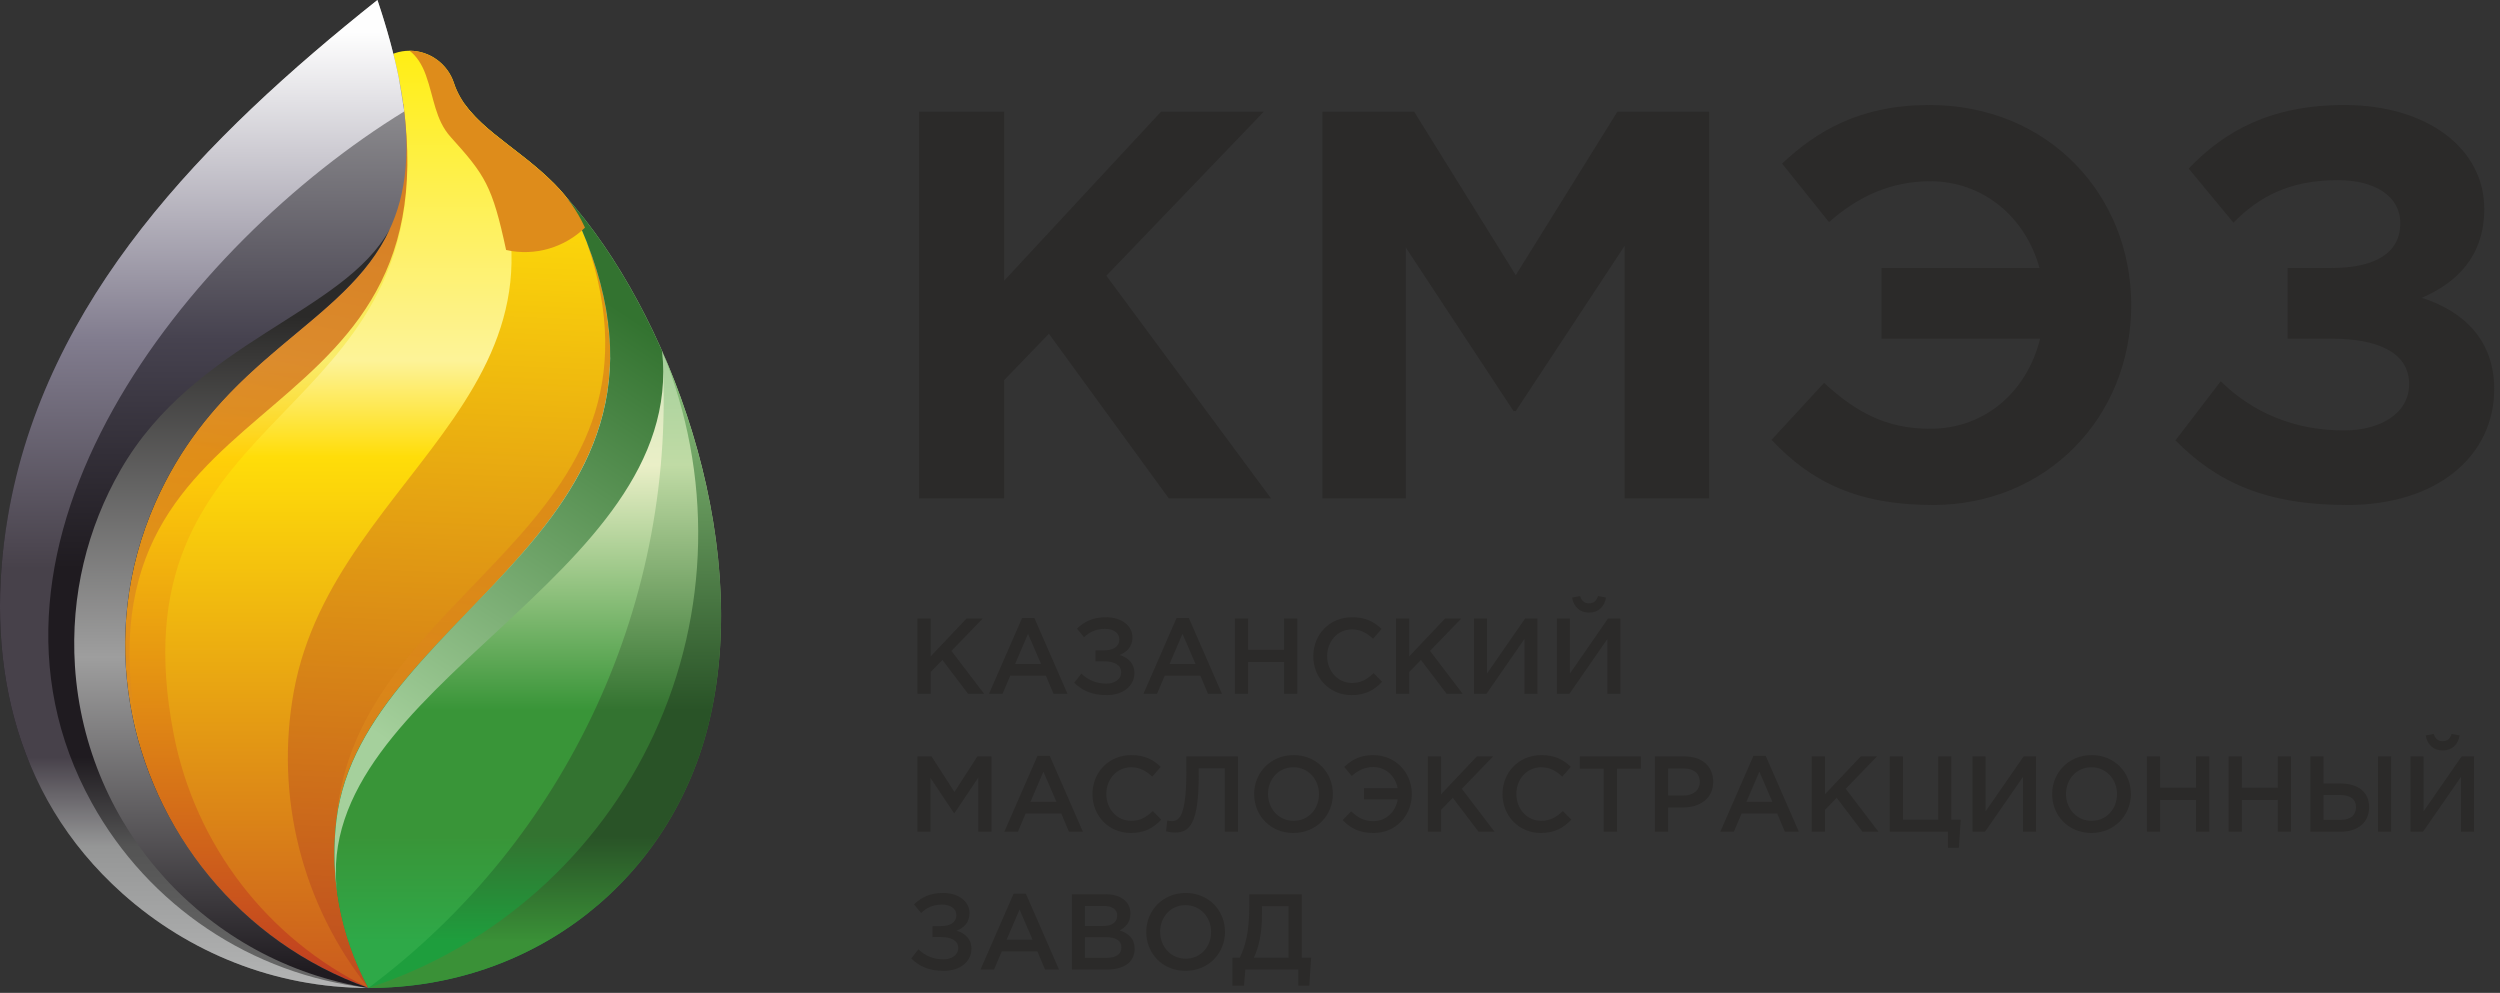
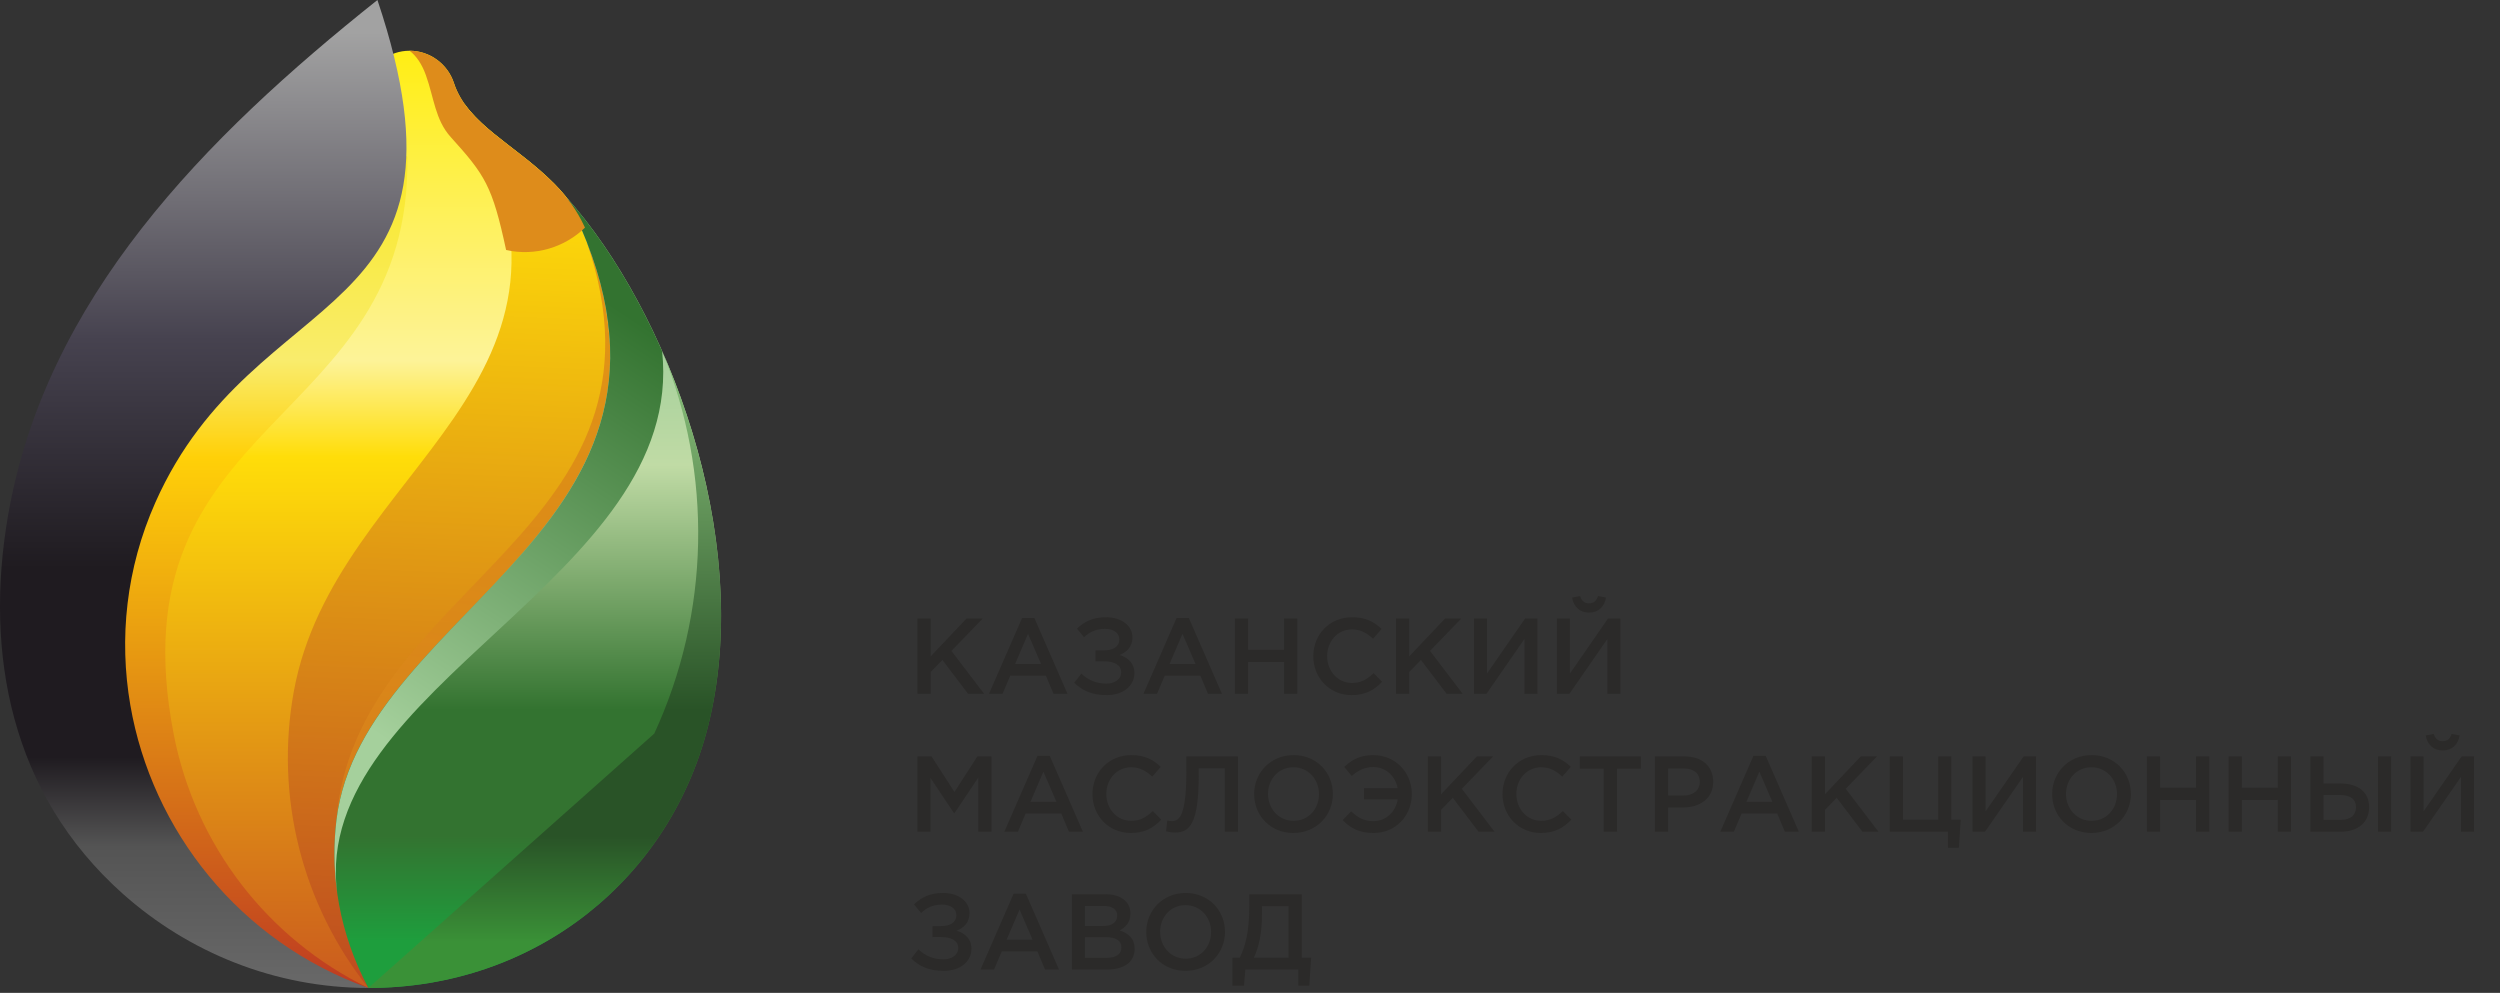
<svg xmlns="http://www.w3.org/2000/svg" width="100%" height="100%" viewBox="0 0 350 139" version="1.1" xml:space="preserve" style="fill-rule:evenodd;clip-rule:evenodd;stroke-linejoin:round;stroke-miterlimit:2;">
  <rect x="0" y="0" width="350" height="139" fill="#333333" stroke="none" />
  <g id="_2339650652992">
    <g>
      <path d="M29.286,41.242c14.691,-19.733 22.036,-29.6 22.036,-29.6c0.756,-2.696 3.2,-4.539 6.016,-4.539c2.817,0 5.342,1.843 6.219,4.539c1.887,5.779 8.578,8.585 14.045,14.087c4.376,4.404 6.534,9.664 7.756,21.801c6.551,34.555 -6.445,69.477 -33.784,90.782c-20.702,-5.004 -36.936,-21.42 -41.7,-42.169c-4.764,-20.75 2.793,-42.121 19.412,-54.901Z" style="fill:url(#_Linear1);" />
      <path d="M29.287,41.242l18.185,-24.429c3.274,1.431 6.471,3.137 9.556,5.126c0.676,38.156 -41.42,36.035 -32.703,80.88c3.004,15.454 13.095,28.599 27.249,35.493c-20.702,-5.004 -36.935,-21.42 -41.7,-42.169c-4.764,-20.75 2.793,-42.121 19.413,-54.901Z" style="fill:url(#_Linear2);" />
-       <path d="M29.287,41.242l13.028,-17.501c4.271,-3.523 9,-6.611 14.149,-9.167c6.693,49.26 -48.198,37.613 -36.768,90.257c-7.079,-20.243 -4.812,-41.701 4.773,-59.399c1.51,-1.48 3.115,-2.88 4.818,-4.19Z" style="fill:url(#_Linear3);" />
      <path d="M65.041,14.553c2.814,3.986 8.096,6.681 12.561,11.176c4.375,4.404 6.534,9.664 7.756,21.801c6.551,34.555 -6.445,69.477 -33.784,90.782c-9.3,-11.677 -13.107,-26.801 -10.444,-41.49c5.728,-31.593 46.036,-43.099 23.912,-82.266l-0.001,-0.003Z" style="fill:url(#_Linear4);" />
      <path d="M83.409,36.052c0.846,3.009 1.47,6.714 1.949,11.478c2.373,12.514 2.18,25.077 -0.328,37.023c-7.142,15.483 -21.192,26.715 -37.926,30.24c2.554,-33.002 48.969,-40.367 35.02,-80.97c0.447,0.735 0.875,1.478 1.285,2.229Z" style="fill:url(#_Linear5);" />
      <path d="M51.574,138.312c-13.065,0 -25.189,-4.973 -34.42,-13.216c-15.698,-14.02 -19.311,-33.66 -16.061,-52.727c5.206,-30.537 27.561,-53.106 51.747,-72.369c15.443,45.972 -17.104,38.879 -31.085,70.338c-4.112,9.254 -5.112,19.077 -3.511,28.372c3.017,17.517 15.27,33.164 33.33,39.602Z" style="fill:url(#_Linear6);" />
-       <path d="M51.574,138.312c-13.065,0 -25.189,-4.973 -34.42,-13.216c-15.698,-14.02 -19.311,-33.66 -16.061,-52.727c5.206,-30.537 27.561,-53.106 51.747,-72.369c1.348,4.011 2.322,7.611 2.983,10.875c0.255,1.53 0.517,3.057 0.751,4.594l0.016,0.135c-30.299,18.595 -63.839,60.424 -43.738,96.798c7.954,14.393 22.383,24.047 38.722,25.91Z" style="fill:url(#_Linear7);" />
-       <path d="M54.573,32.062c-6.258,13.535 -23.585,17.501 -32.818,38.276c-4.112,9.254 -5.112,19.077 -3.511,28.372c3.017,17.517 15.27,33.164 33.33,39.602c-22.55,-3.563 -39.617,-22.284 -41.083,-45.067c-0.635,-9.872 1.732,-19.364 6.401,-27.473c10.415,-18.09 31.276,-21.87 37.681,-33.71Z" style="fill:url(#_Linear8);" />
      <path d="M79.305,27.626c23.639,46.004 -28.535,56.862 -32.201,87.167c-0.945,7.808 0.451,16.013 4.47,23.519c23.282,0.013 42.605,-15.255 47.8,-37.655c5.948,-25.651 -5.819,-57.064 -20.069,-73.031Z" style="fill:url(#_Linear9);" />
-       <path d="M85.425,50.057c-0.262,28.3 -35.338,40.085 -38.321,64.736c-0.945,7.808 0.451,16.013 4.47,23.519c27.944,-20.822 43.426,-54.391 41.121,-89.164c-2.461,0.144 -4.888,0.451 -7.27,0.909Z" style="fill:url(#_Linear10);" />
-       <path d="M51.574,138.312c23.282,0.013 42.605,-15.255 47.8,-37.655c3.867,-16.677 0.245,-35.789 -6.679,-51.509c7.103,17.228 6.705,36.636 -1.099,53.557c-7.804,16.922 -22.307,29.825 -40.022,35.607Z" style="fill:url(#_Linear11);" />
+       <path d="M51.574,138.312c23.282,0.013 42.605,-15.255 47.8,-37.655c3.867,-16.677 0.245,-35.789 -6.679,-51.509c7.103,17.228 6.705,36.636 -1.099,53.557Z" style="fill:url(#_Linear11);" />
      <path d="M79.305,27.626c23.639,46.004 -28.534,56.862 -32.201,87.167c-0.404,3.336 -0.38,6.745 0.093,10.141c-3.659,-28.788 48.917,-44.068 45.498,-75.787c-3.725,-8.458 -8.405,-15.936 -13.39,-21.521Zm-31.9,98.636c0.034,0.193 0.069,0.386 0.106,0.579c-0.039,-0.194 -0.07,-0.386 -0.106,-0.579Z" style="fill:url(#_Linear12);" />
      <path d="M57.338,7.103c2.817,0 5.342,1.843 6.219,4.539c1.887,5.779 8.579,8.585 14.045,14.087c1.764,1.775 3.167,3.691 4.295,6.139c-2.84,2.763 -6.959,4.043 -11.042,3.135c-1.936,-9.01 -2.941,-10.482 -7.752,-15.813c-2.185,-2.421 -2.333,-5.491 -3.487,-8.687c-0.55,-1.525 -1.31,-2.659 -2.278,-3.4Z" style="fill:#de8c1b;" />
    </g>
    <g>
      <path d="M128.443,97.135l1.852,0l0,-3.056l1.641,-1.687l3.6,4.743l2.243,0l-4.578,-6.008l4.383,-4.533l-2.274,0l-5.015,5.301l0,-5.301l-1.852,0l0,10.541Zm10.014,0l1.898,0l1.084,-2.544l4.984,0l1.069,2.544l1.958,0l-4.638,-10.616l-1.717,0l-4.638,10.616Zm3.659,-4.186l1.807,-4.216l1.823,4.216l-3.63,0Zm12.725,-6.535c-1.867,0 -3.057,0.632 -4.066,1.596l0.994,1.204c0.798,-0.767 1.702,-1.174 2.952,-1.174c1.174,0 1.987,0.587 1.987,1.476c0,0.993 -0.828,1.536 -2.168,1.536l-1.174,0l0,1.536l1.189,0c1.37,0 2.409,0.452 2.409,1.536c0,0.994 -0.948,1.581 -2.062,1.581c-1.431,0 -2.561,-0.497 -3.509,-1.401l-1.009,1.281c1.174,1.129 2.515,1.731 4.563,1.731c2.349,0 3.87,-1.34 3.87,-3.087c0,-1.37 -0.889,-2.168 -2.063,-2.53c0.933,-0.391 1.792,-1.099 1.792,-2.454c0,-1.642 -1.521,-2.831 -3.705,-2.831Zm5.241,10.721l1.897,0l1.085,-2.544l4.984,0l1.069,2.544l1.958,0l-4.638,-10.616l-1.717,0l-4.638,10.616Zm3.659,-4.186l1.807,-4.216l1.823,4.216l-3.63,0Zm9.141,4.186l1.852,0l0,-4.442l5.03,0l0,4.442l1.852,0l0,-10.541l-1.852,0l0,4.382l-5.03,0l0,-4.382l-1.852,0l0,10.541Zm16.339,0.181c1.973,0 3.177,-0.722 4.277,-1.867l-1.19,-1.205c-0.904,0.844 -1.732,1.371 -3.027,1.371c-2.018,0 -3.479,-1.687 -3.479,-3.75c0,-2.093 1.461,-3.75 3.479,-3.75c1.205,0 2.109,0.527 2.952,1.311l1.189,-1.371c-1.009,-0.964 -2.183,-1.641 -4.126,-1.641c-3.192,0 -5.436,2.454 -5.436,5.451c0,3.057 2.289,5.451 5.361,5.451Zm6.219,-0.181l1.853,0l0,-3.056l1.641,-1.687l3.599,4.743l2.244,0l-4.578,-6.008l4.382,-4.533l-2.274,0l-5.014,5.301l0,-5.301l-1.853,0l0,10.541Zm10.918,0l1.747,0l5.316,-7.679l0,7.679l1.822,0l0,-10.541l-1.732,0l-5.331,7.695l0,-7.695l-1.822,0l0,10.541Zm16.113,-11.369c1.28,0 2.169,-0.813 2.364,-2.108l-1.114,-0.211c-0.196,0.633 -0.572,1.024 -1.25,1.024c-0.678,0 -1.069,-0.391 -1.25,-1.024l-1.129,0.211c0.211,1.295 1.099,2.108 2.379,2.108Zm-4.503,11.369l1.747,0l5.316,-7.679l0,7.679l1.822,0l0,-10.541l-1.732,0l-5.33,7.695l0,-7.695l-1.823,0l0,10.541Zm-89.525,19.302l1.822,0l0,-7.53l3.298,4.94l0.06,0l3.328,-4.97l0,7.56l1.853,0l0,-10.542l-1.973,0l-3.208,4.985l-3.207,-4.985l-1.973,0l0,10.542Zm12.167,0l1.898,0l1.084,-2.545l4.985,0l1.069,2.545l1.958,0l-4.639,-10.617l-1.716,0l-4.639,10.617Zm3.66,-4.187l1.807,-4.216l1.822,4.216l-3.629,0Zm14.035,4.367c1.973,0 3.177,-0.722 4.276,-1.867l-1.189,-1.204c-0.904,0.843 -1.732,1.37 -3.027,1.37c-2.018,0 -3.479,-1.687 -3.479,-3.75c0,-2.093 1.461,-3.749 3.479,-3.749c1.205,0 2.108,0.527 2.952,1.31l1.189,-1.371c-1.009,-0.964 -2.183,-1.641 -4.126,-1.641c-3.192,0 -5.436,2.455 -5.436,5.451c0,3.057 2.289,5.451 5.361,5.451Zm6.219,-0.06c2.078,0 3.298,-1.34 3.298,-8.041l0,-0.949l3.644,0l0,8.87l1.853,0l0,-10.542l-7.229,0l0,2.079c0,6.309 -0.994,6.987 -2.063,6.987c-0.226,0 -0.467,-0.045 -0.602,-0.09l-0.181,1.521c0.286,0.075 0.874,0.165 1.28,0.165Zm16.55,0.06c3.238,0 5.527,-2.484 5.527,-5.451c0,-2.996 -2.259,-5.451 -5.497,-5.451c-3.237,0 -5.526,2.485 -5.526,5.451c0,2.997 2.258,5.451 5.496,5.451Zm0.03,-1.701c-2.093,0 -3.584,-1.702 -3.584,-3.75c0,-2.078 1.461,-3.749 3.554,-3.749c2.093,0 3.584,1.701 3.584,3.749c0,2.078 -1.461,3.75 -3.554,3.75Zm11.204,1.701c3.072,0 5.346,-2.394 5.346,-5.451c0,-2.982 -2.244,-5.451 -5.422,-5.451c-1.897,0 -3.041,0.723 -4.035,1.656l1.054,1.265c0.843,-0.753 1.777,-1.249 2.997,-1.249c1.746,0 3.102,1.249 3.418,2.951l-4.713,0l0,1.581l4.728,0c-0.286,1.747 -1.641,3.042 -3.433,3.042c-1.325,0 -2.169,-0.527 -3.087,-1.37l-1.19,1.22c1.084,1.144 2.349,1.806 4.337,1.806Zm7.589,-0.18l1.853,0l0,-3.057l1.641,-1.687l3.599,4.744l2.244,0l-4.578,-6.009l4.382,-4.533l-2.273,0l-5.015,5.301l0,-5.301l-1.853,0l0,10.542Zm15.812,0.18c1.973,0 3.178,-0.722 4.277,-1.867l-1.189,-1.204c-0.904,0.843 -1.732,1.37 -3.027,1.37c-2.018,0 -3.479,-1.687 -3.479,-3.75c0,-2.093 1.461,-3.749 3.479,-3.749c1.204,0 2.108,0.527 2.951,1.31l1.19,-1.371c-1.009,-0.964 -2.184,-1.641 -4.126,-1.641c-3.193,0 -5.436,2.455 -5.436,5.451c0,3.057 2.289,5.451 5.36,5.451Zm8.81,-0.18l1.867,0l0,-8.825l3.343,0l0,-1.717l-8.553,0l0,1.717l3.343,0l0,8.825Zm7.168,0l1.852,0l0,-3.388l2.093,0c2.32,0 4.217,-1.235 4.217,-3.6c0,-2.153 -1.551,-3.554 -4.006,-3.554l-4.156,0l0,10.542Zm1.852,-5.06l0,-3.795l2.154,0c1.385,0 2.274,0.648 2.274,1.883c0,1.129 -0.874,1.912 -2.274,1.912l-2.154,0Zm7.304,5.06l1.897,0l1.085,-2.545l4.984,0l1.069,2.545l1.958,0l-4.638,-10.617l-1.717,0l-4.638,10.617Zm3.659,-4.187l1.807,-4.216l1.822,4.216l-3.629,0Zm9.141,4.187l1.852,0l0,-3.057l1.641,-1.687l3.6,4.744l2.243,0l-4.578,-6.009l4.383,-4.533l-2.274,0l-5.015,5.301l0,-5.301l-1.852,0l0,10.542Zm19.064,2.259l1.536,0l0.256,-3.931l-1.31,0l0,-8.87l-1.837,0l0,8.87l-4.939,0l0,-8.87l-1.853,0l0,10.542l8.147,0l0,2.259Zm3.449,-2.259l1.747,0l5.316,-7.68l0,7.68l1.822,0l0,-10.542l-1.732,0l-5.331,7.696l0,-7.696l-1.822,0l0,10.542Zm16.64,0.18c3.238,0 5.527,-2.484 5.527,-5.451c0,-2.996 -2.259,-5.451 -5.497,-5.451c-3.237,0 -5.526,2.485 -5.526,5.451c0,2.997 2.258,5.451 5.496,5.451Zm0.03,-1.701c-2.093,0 -3.584,-1.702 -3.584,-3.75c0,-2.078 1.461,-3.749 3.554,-3.749c2.093,0 3.584,1.701 3.584,3.749c0,2.078 -1.461,3.75 -3.554,3.75Zm7.74,1.521l1.853,0l0,-4.443l5.029,0l0,4.443l1.852,0l0,-10.542l-1.852,0l0,4.383l-5.029,0l0,-4.383l-1.853,0l0,10.542Zm11.445,0l1.853,0l0,-4.443l5.029,0l0,4.443l1.852,0l0,-10.542l-1.852,0l0,4.383l-5.029,0l0,-4.383l-1.853,0l0,10.542Zm11.445,0l4.247,0c2.439,0 3.975,-1.325 3.975,-3.449c0,-2.123 -1.596,-3.298 -3.96,-3.298l-2.425,0l0,-3.795l-1.837,0l0,10.542Zm1.837,-1.657l0,-3.478l2.349,0c1.401,0 2.199,0.587 2.199,1.671c0,1.19 -0.798,1.807 -2.169,1.807l-2.379,0Zm7.635,1.657l1.837,0l0,-10.542l-1.837,0l0,10.542Zm9.05,-11.37c1.28,0 2.169,-0.813 2.365,-2.108l-1.115,-0.211c-0.195,0.633 -0.572,1.024 -1.25,1.024c-0.677,0 -1.069,-0.391 -1.249,-1.024l-1.13,0.211c0.211,1.295 1.1,2.108 2.379,2.108Zm-4.502,11.37l1.747,0l5.316,-7.68l0,7.68l1.822,0l0,-10.542l-1.732,0l-5.331,7.696l0,-7.696l-1.822,0l0,10.542Zm-205.449,8.579c-1.867,0 -3.057,0.633 -4.066,1.597l0.994,1.204c0.798,-0.768 1.702,-1.174 2.951,-1.174c1.175,0 1.988,0.587 1.988,1.475c0,0.994 -0.828,1.537 -2.168,1.537l-1.175,0l0,1.536l1.19,0c1.37,0 2.409,0.451 2.409,1.535c0,0.994 -0.949,1.582 -2.063,1.582c-1.43,0 -2.56,-0.497 -3.509,-1.401l-1.009,1.28c1.175,1.13 2.515,1.732 4.563,1.732c2.349,0 3.87,-1.34 3.87,-3.087c0,-1.371 -0.888,-2.169 -2.062,-2.53c0.933,-0.392 1.792,-1.099 1.792,-2.455c0,-1.641 -1.522,-2.831 -3.705,-2.831Zm5.241,10.722l1.897,0l1.084,-2.545l4.985,0l1.069,2.545l1.958,0l-4.639,-10.616l-1.716,0l-4.638,10.616Zm3.659,-4.186l1.807,-4.217l1.822,4.217l-3.629,0Zm9.141,4.186l4.879,0c2.349,0 3.9,-1.009 3.9,-2.891c0,-1.461 -0.858,-2.169 -2.093,-2.59c0.783,-0.407 1.506,-1.085 1.506,-2.35c0,-0.737 -0.241,-1.31 -0.708,-1.776c-0.602,-0.603 -1.551,-0.934 -2.756,-0.934l-4.728,0l0,10.541Zm1.822,-6.099l0,-2.801l2.665,0c1.19,0 1.853,0.512 1.853,1.341c0,0.993 -0.799,1.46 -1.988,1.46l-2.53,0Zm0,4.458l0,-2.892l2.936,0c1.461,0 2.169,0.528 2.169,1.416c0,0.979 -0.768,1.476 -2.033,1.476l-3.072,0Zm14.08,1.822c3.238,0 5.527,-2.485 5.527,-5.451c0,-2.997 -2.259,-5.452 -5.497,-5.452c-3.238,0 -5.527,2.485 -5.527,5.452c0,2.996 2.259,5.451 5.497,5.451Zm0.03,-1.702c-2.093,0 -3.584,-1.701 -3.584,-3.749c0,-2.079 1.46,-3.75 3.554,-3.75c2.093,0 3.584,1.702 3.584,3.75c0,2.078 -1.461,3.749 -3.554,3.749Zm6.535,3.78l1.627,0l0.18,-2.259l7.424,0l0,2.259l1.536,0l0.256,-3.915l-1.31,0l0,-8.885l-7.348,0l0,1.491c0,3.524 -0.467,5.662 -1.341,7.394l-1.024,0l0,3.915Zm2.997,-3.915c0.723,-1.461 1.144,-3.569 1.144,-6.009l0,-1.205l3.72,0l0,7.214l-4.864,0Z" style="fill:#2b2a29;fill-rule:nonzero;" />
-       <path d="M128.671,69.773l11.911,0l0,-16.553l6.266,-6.497l16.784,23.05l14.31,0l-23.05,-31.171l22.044,-22.973l-14.387,0l-21.967,23.668l0,-23.668l-11.911,0l0,54.144Zm56.464,0l11.68,0l0,-35.116l15.083,22.895l0.309,0l15.238,-23.127l0,35.348l11.834,0l0,-54.144l-12.84,0l-14.232,22.895l-14.232,-22.895l-12.84,0l0,54.144Zm78.277,-22.354l22.199,0c-1.779,7.271 -7.581,12.608 -15.392,12.608c-6.343,0 -10.52,-2.475 -14.852,-6.42l-7.348,7.967c5.57,5.956 12.144,9.127 22.586,9.127c15.934,0 27.768,-12.298 27.768,-28c0,-15.392 -11.602,-28 -28.232,-28c-9.746,0 -15.779,3.635 -20.652,8.199l6.575,8.199c4.099,-3.636 8.74,-5.724 14.155,-5.724c7.502,0 13.381,5.105 15.314,12.144l-22.121,0l0,9.9Zm64.818,-32.718c-10.288,0 -16.785,3.635 -21.813,8.895l6.266,7.58c3.635,-3.713 7.966,-5.956 14.619,-5.956c5.182,0 8.74,2.243 8.74,6.033c0,4.1 -3.403,6.266 -9.669,6.266l-6.11,0l0,9.9l6.265,0c6.188,0 10.752,1.856 10.752,6.343c0,4.176 -4.1,6.497 -9.128,6.497c-7.038,0 -12.84,-2.553 -17.248,-6.884l-6.343,8.276c5.801,5.879 12.685,9.05 24.055,9.05c12.608,0 20.575,-6.884 20.575,-16.243c0,-6.884 -4.332,-10.906 -10.133,-12.762c4.796,-2.089 8.741,-5.724 8.741,-12.454c0,-8.431 -7.967,-14.541 -19.569,-14.541Z" style="fill:#2b2a29;fill-rule:nonzero;" />
    </g>
  </g>
  <defs>
    <linearGradient id="_Linear1" x1="0" y1="0" x2="1" y2="0" gradientUnits="userSpaceOnUse" gradientTransform="matrix(0.001,135.396,-135.396,0.001,57.338,7.103)">
      <stop offset="0" style="stop-color:#ffee15;stop-opacity:1" />
      <stop offset="0.32" style="stop-color:#fdf398;stop-opacity:1" />
      <stop offset="0.42" style="stop-color:#ffdd09;stop-opacity:1" />
      <stop offset="1" style="stop-color:#c7531f;stop-opacity:1" />
    </linearGradient>
    <linearGradient id="_Linear2" x1="0" y1="0" x2="1" y2="0" gradientUnits="userSpaceOnUse" gradientTransform="matrix(0.001,135.396,-135.396,0.001,57.338,7.103)">
      <stop offset="0" style="stop-color:#fae704;stop-opacity:1" />
      <stop offset="0.32" style="stop-color:#f9ec6c;stop-opacity:1" />
      <stop offset="0.42" style="stop-color:#ffd008;stop-opacity:1" />
      <stop offset="1" style="stop-color:#b32;stop-opacity:1" />
    </linearGradient>
    <linearGradient id="_Linear3" x1="0" y1="0" x2="1" y2="0" gradientUnits="userSpaceOnUse" gradientTransform="matrix(-18.809,87.928,-87.928,-18.809,46.267,-0.526)">
      <stop offset="0" style="stop-color:#c7531f;stop-opacity:0.8" />
      <stop offset="1" style="stop-color:#de8c1b;stop-opacity:0.8" />
    </linearGradient>
    <linearGradient id="_Linear4" x1="0" y1="0" x2="1" y2="0" gradientUnits="userSpaceOnUse" gradientTransform="matrix(-10.419,200.465,-200.465,-10.419,80.258,-58.131)">
      <stop offset="0" style="stop-color:#ffee15;stop-opacity:1" />
      <stop offset="0.42" style="stop-color:#ffdd09;stop-opacity:1" />
      <stop offset="1" style="stop-color:#bc4720;stop-opacity:1" />
    </linearGradient>
    <linearGradient id="_Linear5" x1="0" y1="0" x2="1" y2="0" gradientUnits="userSpaceOnUse" gradientTransform="matrix(-15.815,79.337,-79.337,-15.815,75.521,20.049)">
      <stop offset="0" style="stop-color:#c7531f;stop-opacity:0.5" />
      <stop offset="1" style="stop-color:#de8c1b;stop-opacity:0.5" />
    </linearGradient>
    <linearGradient id="_Linear6" x1="0" y1="0" x2="1" y2="0" gradientUnits="userSpaceOnUse" gradientTransform="matrix(-0.177,-138.615,138.615,-0.177,44.731,143.295)">
      <stop offset="0" style="stop-color:#6e6e6e;stop-opacity:1" />
      <stop offset="0.18" style="stop-color:#545454;stop-opacity:1" />
      <stop offset="0.27" style="stop-color:#1f1b20;stop-opacity:1" />
      <stop offset="0.46" style="stop-color:#1f1b20;stop-opacity:1" />
      <stop offset="0.69" style="stop-color:#46424f;stop-opacity:1" />
      <stop offset="1" style="stop-color:#a2a2a2;stop-opacity:1" />
    </linearGradient>
    <linearGradient id="_Linear7" x1="0" y1="0" x2="1" y2="0" gradientUnits="userSpaceOnUse" gradientTransform="matrix(-0.177,-138.615,138.615,-0.177,44.731,143.295)">
      <stop offset="0" style="stop-color:#bbbcbc;stop-opacity:1" />
      <stop offset="0.18" style="stop-color:#959696;stop-opacity:1" />
      <stop offset="0.27" style="stop-color:#47414a;stop-opacity:1" />
      <stop offset="0.46" style="stop-color:#47414a;stop-opacity:1" />
      <stop offset="0.69" style="stop-color:#817c8e;stop-opacity:1" />
      <stop offset="1" style="stop-color:#fefefe;stop-opacity:1" />
    </linearGradient>
    <linearGradient id="_Linear8" x1="0" y1="0" x2="1" y2="0" gradientUnits="userSpaceOnUse" gradientTransform="matrix(0.001,91.959,-91.959,0.001,44.394,44.2)">
      <stop offset="0" style="stop-color:#2b2a29;stop-opacity:1" />
      <stop offset="0.52" style="stop-color:#9e9e9e;stop-opacity:1" />
      <stop offset="1" style="stop-color:#1f1b20;stop-opacity:1" />
    </linearGradient>
    <linearGradient id="_Linear9" x1="0" y1="0" x2="1" y2="0" gradientUnits="userSpaceOnUse" gradientTransform="matrix(0.231,-93.045,93.045,0.231,89.045,142.305)">
      <stop offset="0" style="stop-color:#1e9e3d;stop-opacity:1" />
      <stop offset="0.11" style="stop-color:#1e9e3d;stop-opacity:1" />
      <stop offset="0.27" style="stop-color:#337330;stop-opacity:1" />
      <stop offset="0.46" style="stop-color:#337330;stop-opacity:1" />
      <stop offset="0.83" style="stop-color:#c0dba5;stop-opacity:1" />
      <stop offset="1" style="stop-color:#a5d09c;stop-opacity:1" />
    </linearGradient>
    <linearGradient id="_Linear10" x1="0" y1="0" x2="1" y2="0" gradientUnits="userSpaceOnUse" gradientTransform="matrix(0.231,-93.045,93.045,0.231,89.045,142.305)">
      <stop offset="0" style="stop-color:#2ea948;stop-opacity:1" />
      <stop offset="0.11" style="stop-color:#2ea948;stop-opacity:1" />
      <stop offset="0.27" style="stop-color:#399538;stop-opacity:1" />
      <stop offset="0.46" style="stop-color:#399538;stop-opacity:1" />
      <stop offset="0.83" style="stop-color:#eaefc7;stop-opacity:1" />
      <stop offset="1" style="stop-color:#d4e5be;stop-opacity:1" />
    </linearGradient>
    <linearGradient id="_Linear11" x1="0" y1="0" x2="1" y2="0" gradientUnits="userSpaceOnUse" gradientTransform="matrix(0.231,-93.045,93.045,0.231,89.045,142.305)">
      <stop offset="0" style="stop-color:#3a9137;stop-opacity:1" />
      <stop offset="0.11" style="stop-color:#3a9137;stop-opacity:1" />
      <stop offset="0.27" style="stop-color:#295327;stop-opacity:1" />
      <stop offset="0.46" style="stop-color:#295327;stop-opacity:1" />
      <stop offset="1" style="stop-color:#8ec57f;stop-opacity:1" />
    </linearGradient>
    <linearGradient id="_Linear12" x1="0" y1="0" x2="1" y2="0" gradientUnits="userSpaceOnUse" gradientTransform="matrix(-37.588,56.81,-56.81,-37.588,89.356,45.212)">
      <stop offset="0" style="stop-color:#337330;stop-opacity:1" />
      <stop offset="1" style="stop-color:#a5d09c;stop-opacity:1" />
    </linearGradient>
  </defs>
</svg>